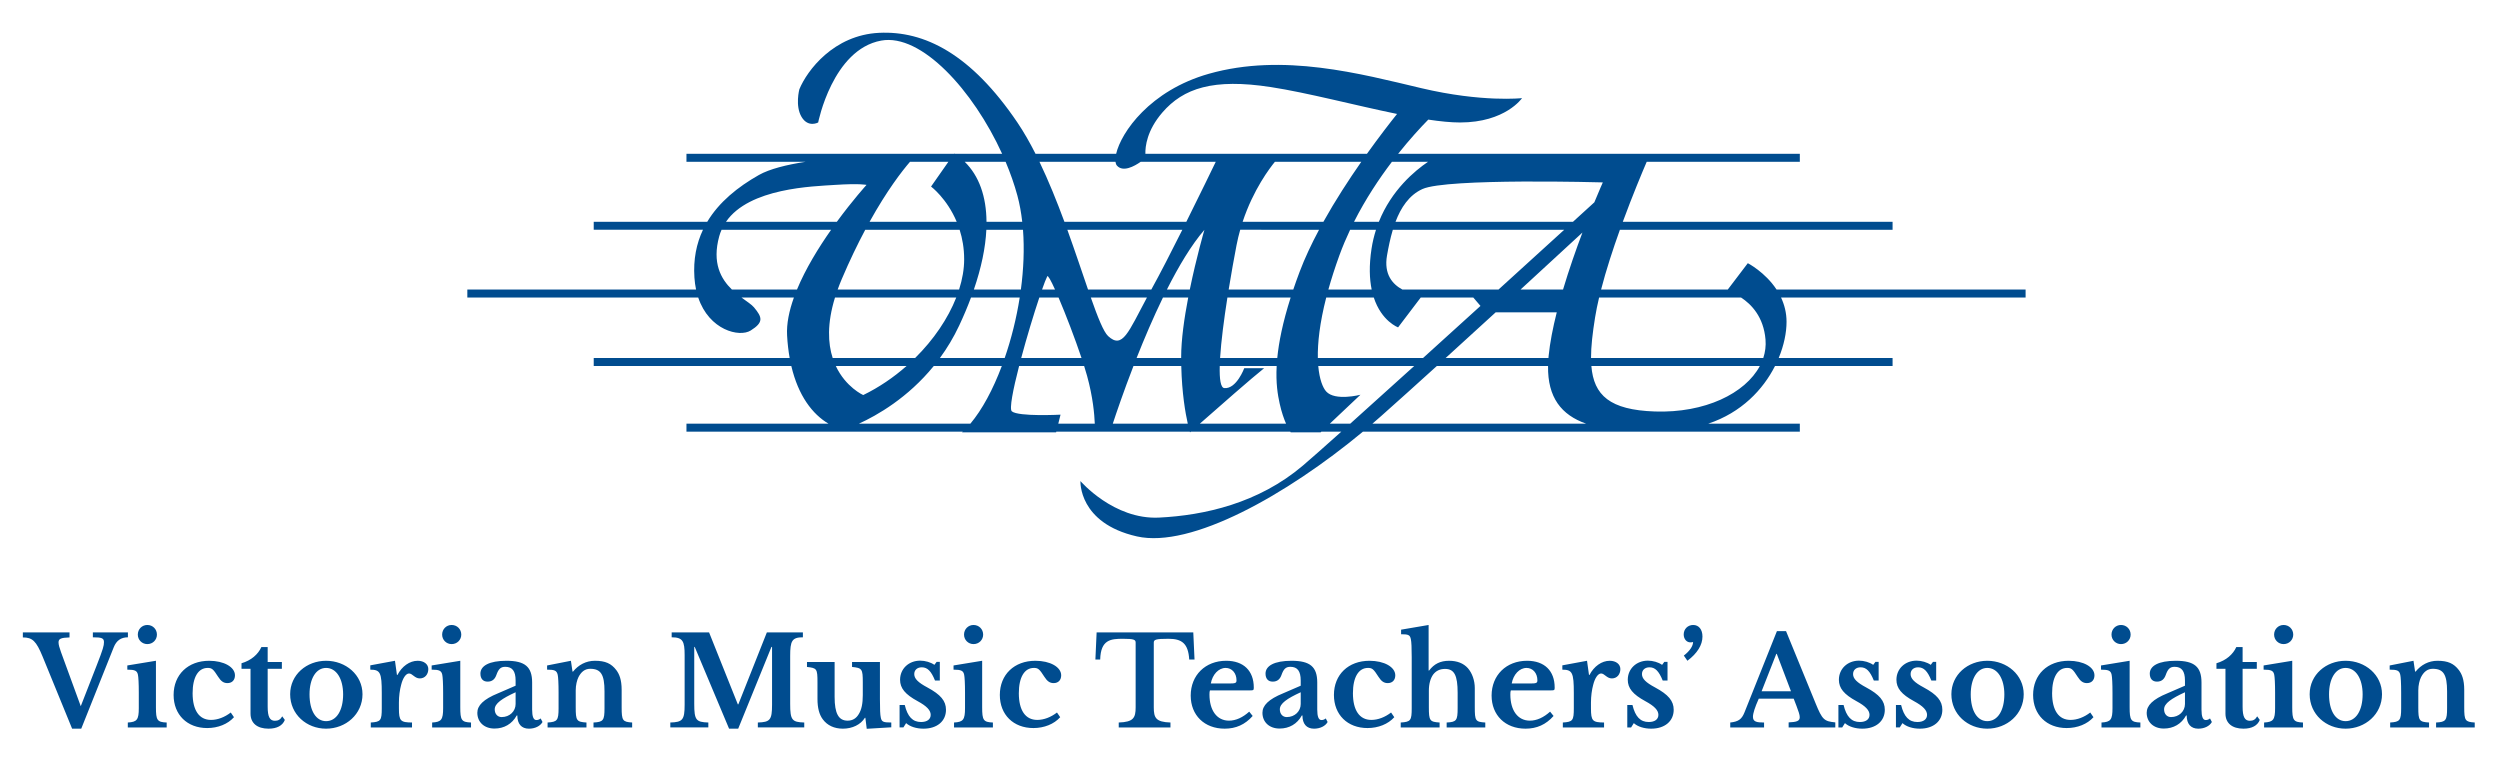
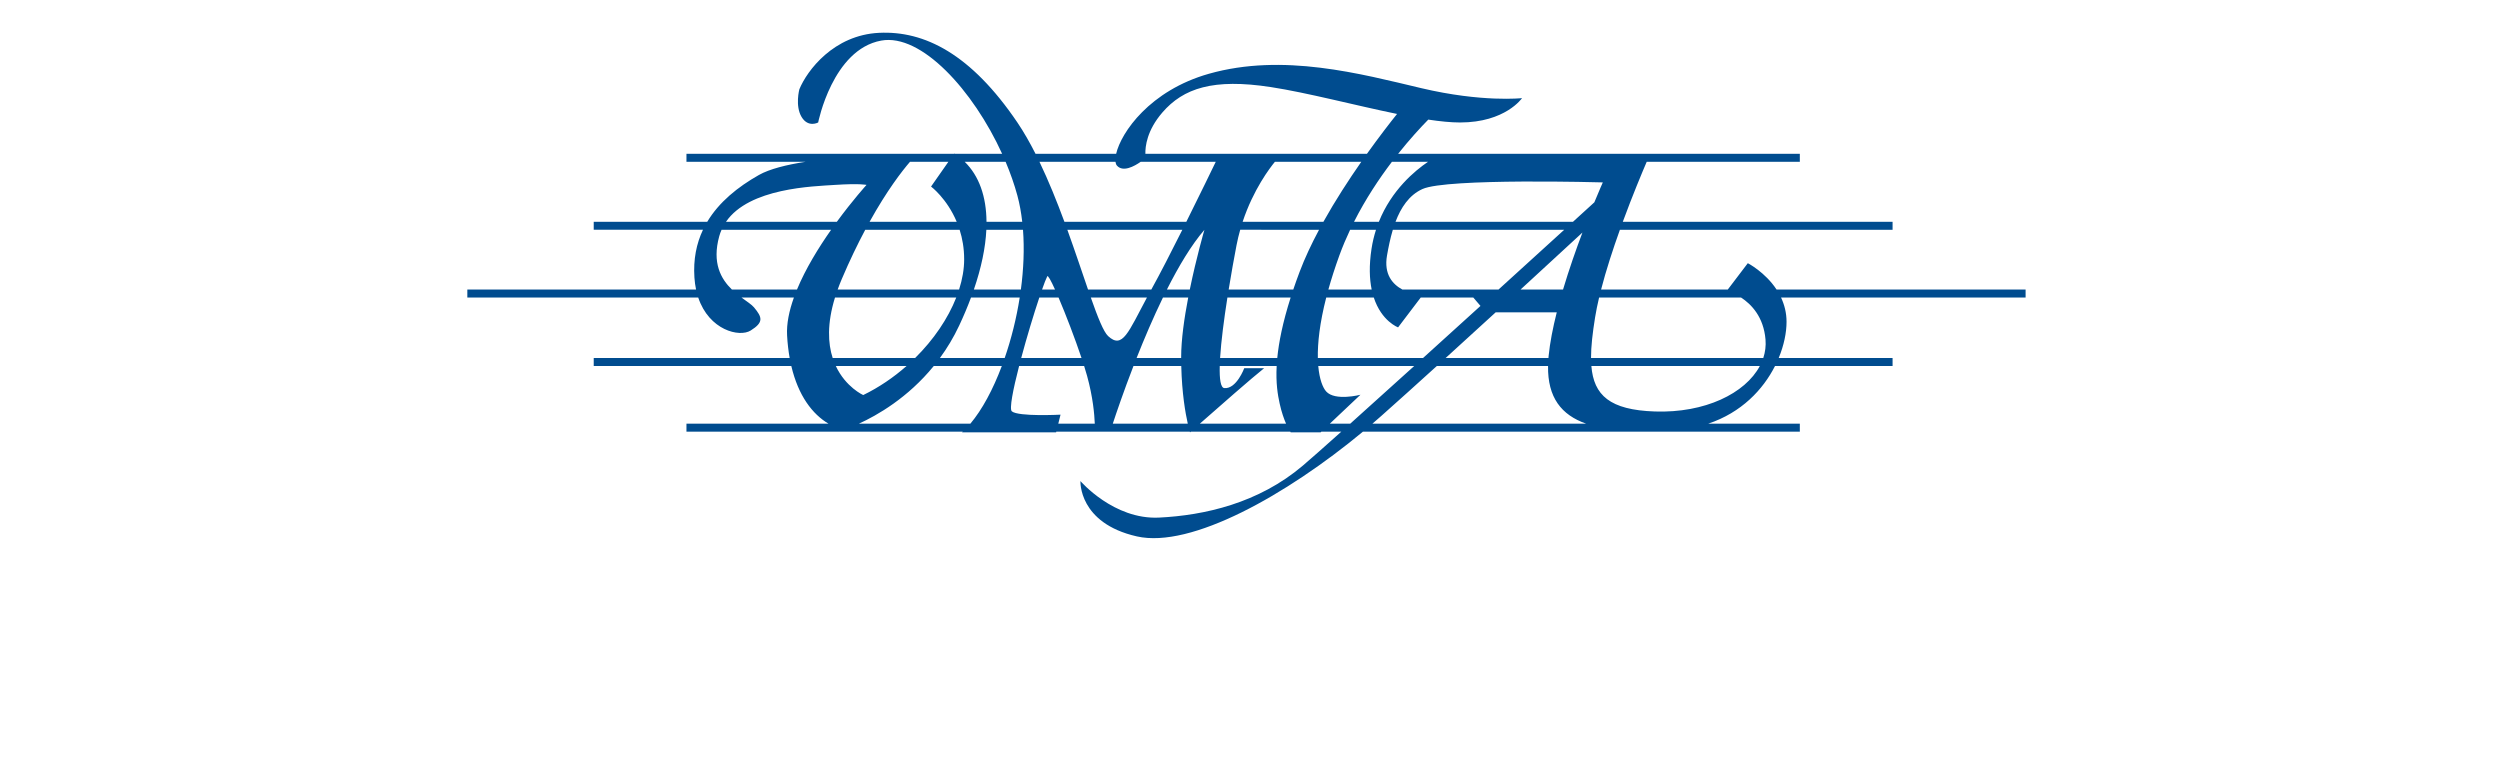
<svg xmlns="http://www.w3.org/2000/svg" version="1.1" id="Layer_1" x="0px" y="0px" viewBox="0 0 202.485 61.281" enable-background="new 0 0 202.485 61.281" xml:space="preserve">
  <g>
-     <path fill="#004C8F" d="M195.868,55.908c0-0.41,0.1-0.82,0.22-1.06c0.22-0.43,0.52-0.68,0.95-0.68c0.871,0,1.161,0.47,1.161,1.831   v1.36c0,0.99-0.1,1.12-0.891,1.16v0.399h3.13v-0.399c-0.77-0.05-0.85-0.15-0.85-1.23v-1.411c0-0.85-0.2-1.29-0.43-1.6   c-0.41-0.539-0.889-0.759-1.74-0.759c-0.71,0-1.33,0.33-1.77,0.879h-0.04l-0.13-0.879l-1.929,0.38v0.339   c0.61,0,0.78,0.07,0.86,0.42c0.04,0.17,0.07,0.67,0.07,1.451v1.25c0,1-0.11,1.11-0.89,1.16v0.399h3.149v-0.399   c-0.8-0.05-0.87-0.15-0.87-1.23V55.908z M189.978,54.098c0.831,0,1.381,0.87,1.381,2.141c0,1.31-0.54,2.17-1.381,2.17   c-0.82,0-1.34-0.85-1.34-2.17C188.638,54.958,189.168,54.098,189.978,54.098 M189.978,53.519c-1.58,0-2.909,1.129-2.909,2.71   c0,1.63,1.329,2.789,2.909,2.789c1.591,0,2.95-1.169,2.95-2.789C192.928,54.658,191.569,53.519,189.978,53.519 M184.189,51.399   c0,0.429,0.34,0.769,0.769,0.769c0.44,0,0.78-0.34,0.78-0.769c0-0.44-0.34-0.78-0.78-0.78   C184.529,50.619,184.189,50.959,184.189,51.399 M185.658,53.518l-2.319,0.38v0.34c0.61,0,0.79,0.08,0.86,0.41   c0.04,0.181,0.07,0.701,0.07,1.471v1.23c0,0.94-0.14,1.13-0.89,1.17v0.399h3.149v-0.399c-0.77-0.03-0.87-0.18-0.87-1.24V53.518z    M180.249,54.168v3.631c0,0.77,0.54,1.219,1.459,1.219c0.68,0,1.14-0.249,1.32-0.709l-0.21-0.29c-0.14,0.25-0.32,0.36-0.59,0.36   c-0.42,0-0.59-0.32-0.59-1.14v-3.071h1.15v-0.549h-1.15v-1.21h-0.51c-0.269,0.59-0.819,1.08-1.609,1.31v0.449H180.249z    M175.558,56.148c-1.209,0.491-1.689,1.001-1.689,1.581c0,0.76,0.56,1.279,1.389,1.279c0.781,0,1.421-0.37,1.801-1.059l0.05-0.001   c0,0.68,0.33,1.07,0.939,1.07c0.49,0,0.92-0.21,1.1-0.54l-0.15-0.29c-0.11,0.091-0.22,0.131-0.35,0.131   c-0.23,0-0.34-0.28-0.34-0.85v-2.191c0-1.269-0.579-1.759-2.079-1.759c-1.401,0-2.11,0.41-2.11,1.039c0,0.41,0.21,0.65,0.58,0.65   c0.379,0,0.589-0.2,0.709-0.53c0.17-0.48,0.34-0.67,0.721-0.67c0.57,0,0.84,0.34,0.84,1.11v0.42L175.558,56.148z M176.969,57.019   c0,0.59-0.48,1.06-1.131,1.06c-0.32,0-0.56-0.24-0.56-0.63c0-0.47,0.58-0.87,1.691-1.381V57.019z M171.019,51.399   c0,0.429,0.34,0.769,0.77,0.769c0.439,0,0.779-0.34,0.779-0.769c0-0.44-0.34-0.78-0.779-0.78   C171.359,50.619,171.019,50.959,171.019,51.399 M172.488,53.518l-2.319,0.38v0.34c0.61,0,0.79,0.08,0.86,0.41   c0.04,0.181,0.07,0.701,0.07,1.471v1.23c0,0.94-0.14,1.13-0.89,1.17v0.399h3.149v-0.399c-0.77-0.03-0.87-0.18-0.87-1.24V53.518z    M169.298,57.709c-0.49,0.38-1.06,0.6-1.6,0.6c-0.96,0-1.49-0.78-1.49-2.16c0-1.291,0.45-2.051,1.22-2.051   c0.34,0,0.45,0.09,0.85,0.72c0.23,0.36,0.44,0.51,0.75,0.51c0.37,0,0.61-0.24,0.61-0.63c0-0.669-0.89-1.179-2.09-1.179   c-1.71,0-2.879,1.119-2.879,2.769c0,1.601,1.099,2.68,2.719,2.68c0.87,0,1.67-0.319,2.17-0.879L169.298,57.709z M160.959,54.098   c0.83,0,1.381,0.87,1.381,2.141c0,1.31-0.541,2.17-1.381,2.17c-0.821,0-1.341-0.85-1.341-2.17   C159.618,54.958,160.149,54.098,160.959,54.098 M160.959,53.519c-1.581,0-2.909,1.129-2.909,2.71c0,1.63,1.328,2.789,2.909,2.789   c1.59,0,2.949-1.169,2.949-2.789C163.908,54.658,162.549,53.519,160.959,53.519 M154.089,58.569c0.32,0.289,0.84,0.449,1.41,0.449   c1.1,0,1.819-0.609,1.819-1.529c0-0.72-0.429-1.23-1.509-1.811c-0.75-0.4-1.061-0.71-1.061-1.08c0-0.33,0.241-0.55,0.611-0.55   c0.46,0,0.761,0.31,1.07,1.07h0.39v-1.509h-0.26l-0.18,0.24c-0.299-0.21-0.74-0.34-1.15-0.34c-0.93,0-1.629,0.659-1.629,1.549   c0,0.681,0.409,1.181,1.419,1.731c0.74,0.4,1.061,0.74,1.061,1.11c0,0.36-0.291,0.58-0.781,0.58c-0.68,0-1.09-0.43-1.32-1.38   h-0.419v1.819h0.309L154.089,58.569z M149.429,58.569c0.32,0.289,0.84,0.449,1.41,0.449c1.1,0,1.819-0.609,1.819-1.529   c0-0.72-0.429-1.23-1.509-1.811c-0.75-0.4-1.061-0.71-1.061-1.08c0-0.33,0.241-0.55,0.611-0.55c0.461,0,0.761,0.31,1.07,1.07h0.39   v-1.509h-0.26l-0.18,0.24c-0.299-0.21-0.74-0.34-1.15-0.34c-0.93,0-1.629,0.659-1.629,1.549c0,0.681,0.409,1.181,1.419,1.731   c0.74,0.4,1.061,0.74,1.061,1.11c0,0.36-0.291,0.58-0.781,0.58c-0.68,0-1.09-0.43-1.32-1.38H148.9v1.819h0.309L149.429,58.569z    M143.869,52.959h0.04l1.15,3.03h-2.38L143.869,52.959z M145.509,57.188c0.16,0.421,0.26,0.711,0.26,0.901   c0,0.32-0.26,0.39-0.9,0.42v0.409h3.78v-0.409c-0.9-0.09-1.05-0.2-1.6-1.551l-2.39-5.839h-0.74l-2.63,6.59   c-0.23,0.57-0.51,0.74-1.15,0.81v0.399h2.74v-0.399c-0.6,0-0.9-0.06-0.9-0.46c0-0.28,0.15-0.751,0.47-1.471h2.83L145.509,57.188z    M136.67,53.518c0.799-0.6,1.219-1.28,1.219-1.96c0-0.569-0.29-0.939-0.75-0.939c-0.439,0-0.769,0.33-0.769,0.77   c0,0.359,0.23,0.639,0.539,0.639c0.07,0,0.17-0.01,0.22-0.03c0,0.33-0.27,0.73-0.749,1.1L136.67,53.518z M132.329,58.569   c0.32,0.289,0.84,0.449,1.41,0.449c1.1,0,1.82-0.609,1.82-1.529c0-0.72-0.43-1.23-1.509-1.811c-0.751-0.4-1.061-0.71-1.061-1.08   c0-0.33,0.24-0.55,0.61-0.55c0.461,0,0.761,0.31,1.07,1.07h0.39v-1.509h-0.26l-0.179,0.24c-0.3-0.21-0.741-0.34-1.151-0.34   c-0.93,0-1.629,0.659-1.629,1.549c0,0.681,0.409,1.181,1.419,1.731c0.741,0.4,1.061,0.74,1.061,1.11c0,0.36-0.29,0.58-0.781,0.58   c-0.68,0-1.09-0.43-1.32-1.38H131.8v1.819h0.31L132.329,58.569z M128.859,56.889c0-0.49,0.07-1.021,0.18-1.421   c0.14-0.56,0.39-0.92,0.64-0.92c0.28,0,0.46,0.4,0.87,0.4c0.42,0,0.69-0.33,0.69-0.759c0-0.39-0.35-0.67-0.86-0.67   c-0.65,0-1.28,0.45-1.64,1.149h-0.04l-0.16-1.149l-1.999,0.37v0.35c0.81,0,0.93,0.239,0.93,1.889v1.221c0,1.01-0.08,1.12-0.89,1.17   v0.399h3.339v-0.399c-0.93-0.01-1.06-0.12-1.06-1.15V56.889z M122.439,55.359c0.13-0.73,0.63-1.261,1.201-1.261   c0.51,0,0.88,0.42,0.88,1.001c0,0.23-0.09,0.26-0.63,0.26H122.439z M125.549,57.639c-0.519,0.47-1.079,0.73-1.639,0.73   c-0.971,0-1.581-0.82-1.581-2.121c0-0.16,0.01-0.26,0.04-0.33h3.22c0.31,0,0.33-0.02,0.33-0.229c0-1.361-0.829-2.17-2.239-2.17   c-1.681,0-2.87,1.17-2.87,2.819c0,1.591,1.109,2.68,2.749,2.68c0.911,0,1.65-0.329,2.27-1.029L125.549,57.639z M115.729,55.949   c0-0.561,0.13-1.021,0.36-1.331c0.23-0.29,0.54-0.44,0.951-0.44c0.75,0,1.02,0.52,1.02,1.941v1.23c0,1.01-0.09,1.13-0.89,1.17   v0.399h3.129v-0.399c-0.79-0.05-0.85-0.13-0.85-1.24v-1.551c0-0.61-0.21-1.21-0.56-1.61c-0.359-0.399-0.869-0.599-1.519-0.599   c-0.711,0-1.211,0.25-1.621,0.789h-0.04v-3.689l-2.229,0.38v0.37c0.6,0,0.72,0.06,0.79,0.4c0.05,0.24,0.07,0.68,0.07,1.47v4.11   c0,1.01-0.08,1.12-0.89,1.17v0.399h3.149v-0.399c-0.8-0.05-0.87-0.15-0.87-1.24V55.949z M112.669,57.709   c-0.49,0.38-1.06,0.6-1.6,0.6c-0.96,0-1.49-0.78-1.49-2.16c0-1.291,0.45-2.051,1.22-2.051c0.34,0,0.45,0.09,0.85,0.72   c0.23,0.36,0.44,0.51,0.75,0.51c0.37,0,0.61-0.24,0.61-0.63c0-0.669-0.89-1.179-2.09-1.179c-1.71,0-2.879,1.119-2.879,2.769   c0,1.601,1.099,2.68,2.719,2.68c0.87,0,1.67-0.319,2.17-0.879L112.669,57.709z M103.939,56.148   c-1.209,0.491-1.689,1.001-1.689,1.581c0,0.76,0.56,1.279,1.389,1.279c0.781,0,1.421-0.37,1.801-1.059l0.05-0.001   c0,0.68,0.33,1.07,0.939,1.07c0.49,0,0.92-0.21,1.1-0.54l-0.15-0.29c-0.11,0.091-0.22,0.131-0.35,0.131   c-0.23,0-0.34-0.28-0.34-0.85v-2.191c0-1.269-0.579-1.759-2.079-1.759c-1.401,0-2.11,0.41-2.11,1.039c0,0.41,0.21,0.65,0.58,0.65   c0.379,0,0.589-0.2,0.709-0.53c0.17-0.48,0.34-0.67,0.721-0.67c0.57,0,0.84,0.34,0.84,1.11v0.42L103.939,56.148z M105.35,57.019   c0,0.59-0.48,1.06-1.131,1.06c-0.32,0-0.56-0.24-0.56-0.63c0-0.47,0.58-0.87,1.691-1.381V57.019z M98.069,55.359   c0.13-0.73,0.631-1.261,1.201-1.261c0.51,0,0.88,0.42,0.88,1.001c0,0.23-0.09,0.26-0.63,0.26H98.069z M101.179,57.639   c-0.519,0.47-1.079,0.73-1.639,0.73c-0.971,0-1.581-0.82-1.581-2.121c0-0.16,0.01-0.26,0.04-0.33h3.22c0.31,0,0.33-0.02,0.33-0.229   c0-1.361-0.829-2.17-2.239-2.17c-1.681,0-2.87,1.17-2.87,2.819c0,1.591,1.109,2.68,2.75,2.68c0.91,0,1.65-0.329,2.269-1.029   L101.179,57.639z M96.649,51.219H88.82l-0.1,2.199h0.389c0.04-1.62,0.871-1.68,1.841-1.68c0.89,0,1.03,0.07,1.03,0.31v5.241   c0,0.86-0.18,1.19-1.37,1.23v0.399h4.19v-0.399c-1.181-0.04-1.351-0.37-1.351-1.23v-5.241c0-0.24,0.15-0.31,1.191-0.31   c1.07,0.001,1.6,0.361,1.68,1.68h0.429L96.649,51.219z M85.609,57.709c-0.49,0.38-1.06,0.6-1.6,0.6c-0.96,0-1.49-0.78-1.49-2.16   c0-1.291,0.45-2.051,1.22-2.051c0.34,0,0.45,0.09,0.85,0.72c0.23,0.36,0.44,0.51,0.75,0.51c0.37,0,0.61-0.24,0.61-0.63   c0-0.669-0.89-1.179-2.09-1.179c-1.71,0-2.879,1.119-2.879,2.769c0,1.601,1.1,2.68,2.719,2.68c0.87,0,1.67-0.319,2.17-0.879   L85.609,57.709z M78.081,51.399c0,0.429,0.339,0.769,0.769,0.769c0.439,0,0.779-0.34,0.779-0.769c0-0.44-0.34-0.78-0.779-0.78   C78.42,50.619,78.081,50.959,78.081,51.399 M79.549,53.518l-2.318,0.38v0.34c0.61,0,0.79,0.08,0.86,0.41   c0.04,0.181,0.07,0.701,0.07,1.471v1.23c0,0.94-0.14,1.13-0.89,1.17v0.399h3.148v-0.399c-0.77-0.03-0.87-0.18-0.87-1.24V53.518z    M73.39,58.569c0.32,0.289,0.84,0.449,1.41,0.449c1.1,0,1.819-0.609,1.819-1.529c0-0.72-0.429-1.23-1.509-1.811   c-0.75-0.4-1.061-0.71-1.061-1.08c0-0.33,0.241-0.55,0.611-0.55c0.46,0,0.761,0.31,1.07,1.07h0.39v-1.509h-0.26l-0.18,0.24   c-0.299-0.21-0.74-0.34-1.15-0.34c-0.93,0-1.629,0.659-1.629,1.549c0,0.681,0.409,1.181,1.419,1.731   c0.74,0.4,1.061,0.74,1.061,1.11c0,0.36-0.291,0.58-0.781,0.58c-0.68,0-1.09-0.43-1.32-1.38h-0.419v1.819h0.309L73.39,58.569z    M69.881,56.299c0,0.69-0.1,1.17-0.321,1.53c-0.21,0.36-0.51,0.54-0.91,0.54c-0.73,0-1.051-0.58-1.051-1.92v-2.83h-2.238v0.4   c0.8,0.09,0.85,0.14,0.85,1.24v1.35c0,0.73,0.14,1.26,0.429,1.65c0.37,0.5,0.929,0.759,1.63,0.759c0.77,0,1.441-0.329,1.78-0.879   h0.04l0.11,0.889l1.989-0.12v-0.389c-0.66,0-0.78-0.06-0.85-0.4c-0.05-0.22-0.07-0.66-0.07-1.47v-3.03H69.01v0.4   c0.811,0.08,0.871,0.16,0.871,1.24V56.299z M59.76,57.049l-2.33-5.83h-3.029v0.399c0.9,0,1.05,0.31,1.05,1.44v4.021   c0,1.24-0.17,1.41-1.16,1.44v0.399h3.079v-0.399c-0.991-0.03-1.141-0.19-1.141-1.51v-4.611h0.04l2.781,6.62h0.74l2.691-6.62h0.05   v4.68c0,1.241-0.16,1.411-1.151,1.441v0.399h3.759v-0.399c-0.99-0.03-1.14-0.19-1.14-1.51v-3.881c0-1.21,0.14-1.51,1.03-1.51   v-0.399h-2.918l-2.311,5.83H59.76z M46.63,55.908c0-0.41,0.1-0.82,0.22-1.06c0.22-0.43,0.52-0.68,0.95-0.68   c0.871,0,1.161,0.47,1.161,1.831v1.36c0,0.99-0.1,1.12-0.891,1.16v0.399h3.13v-0.399c-0.77-0.05-0.85-0.15-0.85-1.23v-1.411   c0-0.85-0.2-1.29-0.43-1.6c-0.41-0.539-0.889-0.759-1.74-0.759c-0.71,0-1.33,0.33-1.77,0.879h-0.04l-0.13-0.879l-1.929,0.38v0.339   c0.61,0,0.78,0.07,0.86,0.42c0.04,0.17,0.07,0.67,0.07,1.451v1.25c0,1-0.11,1.11-0.89,1.16v0.399H47.5v-0.399   c-0.8-0.05-0.87-0.15-0.87-1.23V55.908z M40.35,56.148c-1.209,0.491-1.689,1.001-1.689,1.581c0,0.76,0.559,1.279,1.389,1.279   c0.78,0,1.421-0.37,1.801-1.059l0.05-0.001c0,0.68,0.33,1.07,0.939,1.07c0.49,0,0.92-0.21,1.1-0.54l-0.15-0.29   c-0.11,0.091-0.22,0.131-0.35,0.131c-0.23,0-0.34-0.28-0.34-0.85v-2.191c0-1.269-0.58-1.759-2.08-1.759   c-1.4,0-2.109,0.41-2.109,1.039c0,0.41,0.21,0.65,0.579,0.65c0.38,0,0.59-0.2,0.71-0.53c0.17-0.48,0.34-0.67,0.72-0.67   c0.571,0,0.841,0.34,0.841,1.11v0.42L40.35,56.148z M41.761,57.019c0,0.59-0.48,1.06-1.131,1.06c-0.32,0-0.56-0.24-0.56-0.63   c0-0.47,0.58-0.87,1.691-1.381V57.019z M35.811,51.399c0,0.429,0.34,0.769,0.769,0.769c0.44,0,0.78-0.34,0.78-0.769   c0-0.44-0.34-0.78-0.78-0.78C36.151,50.619,35.811,50.959,35.811,51.399 M37.28,53.518l-2.319,0.38v0.34   c0.61,0,0.79,0.08,0.86,0.41c0.04,0.181,0.07,0.701,0.07,1.471v1.23c0,0.94-0.14,1.13-0.89,1.17v0.399h3.149v-0.399   c-0.77-0.03-0.87-0.18-0.87-1.24V53.518z M32.31,56.889c0-0.49,0.07-1.021,0.18-1.421c0.14-0.56,0.39-0.92,0.64-0.92   c0.28,0,0.46,0.4,0.87,0.4c0.42,0,0.69-0.33,0.69-0.759c0-0.39-0.35-0.67-0.86-0.67c-0.65,0-1.28,0.45-1.64,1.149h-0.04   l-0.16-1.149l-1.999,0.37v0.35c0.81,0,0.93,0.239,0.93,1.889v1.221c0,1.01-0.08,1.12-0.89,1.17v0.399h3.339v-0.399   c-0.93-0.01-1.06-0.12-1.06-1.15V56.889z M26.411,54.098c0.83,0,1.38,0.87,1.38,2.141c0,1.31-0.54,2.17-1.38,2.17   c-0.821,0-1.341-0.85-1.341-2.17C25.07,54.958,25.6,54.098,26.411,54.098 M26.411,53.519c-1.581,0-2.91,1.129-2.91,2.71   c0,1.63,1.329,2.789,2.91,2.789c1.59,0,2.949-1.169,2.949-2.789C29.36,54.658,28.001,53.519,26.411,53.519 M20.291,54.168v3.631   c0,0.77,0.54,1.219,1.459,1.219c0.68,0,1.14-0.249,1.32-0.709l-0.21-0.29c-0.14,0.25-0.32,0.36-0.59,0.36   c-0.42,0-0.59-0.32-0.59-1.14v-3.071h1.15v-0.549h-1.15v-1.21h-0.509c-0.27,0.59-0.82,1.08-1.61,1.31v0.449H20.291z M18.69,57.709   c-0.49,0.38-1.06,0.6-1.6,0.6c-0.96,0-1.49-0.78-1.49-2.16c0-1.291,0.45-2.051,1.22-2.051c0.34,0,0.45,0.09,0.85,0.72   c0.23,0.36,0.44,0.51,0.75,0.51c0.37,0,0.61-0.24,0.61-0.63c0-0.669-0.89-1.179-2.09-1.179c-1.709,0-2.879,1.119-2.879,2.769   c0,1.601,1.1,2.68,2.719,2.68c0.87,0,1.67-0.319,2.17-0.879L18.69,57.709z M11.162,51.399c0,0.429,0.339,0.769,0.769,0.769   c0.44,0,0.779-0.34,0.779-0.769c0-0.44-0.339-0.78-0.779-0.78C11.501,50.619,11.162,50.959,11.162,51.399 M12.63,53.518   l-2.318,0.38v0.34c0.61,0,0.79,0.08,0.86,0.41c0.04,0.181,0.07,0.701,0.07,1.471v1.23c0,0.94-0.14,1.13-0.89,1.17v0.399H13.5   v-0.399c-0.77-0.03-0.87-0.18-0.87-1.24V53.518z M4.941,52.818c-0.13-0.36-0.2-0.61-0.2-0.79c0-0.29,0.19-0.38,0.89-0.4v-0.409   h-3.78v0.409c0.78,0,1.08,0.29,1.6,1.55l2.39,5.84h0.74l2.63-6.59c0.22-0.55,0.59-0.81,1.15-0.81v-0.399h-2.84v0.399   c0.72,0,0.9,0.07,0.9,0.39c0,0.29-0.07,0.55-0.58,1.86l-1.3,3.33L4.941,52.818z" />
-   </g>
+     </g>
  <g>
    <path fill="#004C8F" d="M58.255,19.13c0.05-0.182,0.115-0.354,0.188-0.52h8.874c-1.011,1.438-2.066,3.148-2.766,4.842H59.28   C58.394,22.593,57.656,21.301,58.255,19.13 M67.636,14.976c2.011-0.134,2.547,0,2.547,0s-1.107,1.217-2.403,2.987h-8.979   C60.687,15.216,65.851,15.095,67.636,14.976 M76.813,13.105L75.41,15.11c0,0,1.287,0.966,2.077,2.853h-7.056   c1.42-2.559,2.629-4.111,3.273-4.858H76.813z M81.449,13.105c0.383,0.909,0.707,1.827,0.952,2.731   c0.182,0.672,0.31,1.386,0.394,2.127h-2.894c-0.015-2.052-0.601-3.716-1.764-4.858H81.449z M90.347,13.105   c0.017,0.133,0.057,0.239,0.121,0.311c0.489,0.55,1.395,0.058,1.922-0.311h6.079c-0.257,0.534-1.255,2.595-2.383,4.858h-9.875   c-0.607-1.641-1.279-3.314-2.021-4.858H90.347z M94.143,9.113c1.704-1.972,4.124-2.778,8.785-2.061   c2.952,0.454,6.838,1.483,10.225,2.177c-0.535,0.668-1.424,1.809-2.439,3.229H92.769C92.754,11.871,92.889,10.566,94.143,9.113    M115.661,13.105c-1.072,0.725-2.955,2.29-3.981,4.858h-2.011c0.931-1.841,2.025-3.485,3.068-4.858H115.661z M123.154,23.452   c1.935-1.777,3.696-3.402,5.014-4.618c-0.521,1.38-1.085,2.986-1.571,4.618H123.154z M141.016,24.099   c0.83,0.54,1.827,1.564,1.98,3.403c0.043,0.513-0.022,1.015-0.181,1.496h-13.951c-0.003-0.937,0.126-2.031,0.328-3.289   c0.082-0.509,0.193-1.05,0.325-1.61H141.016z M134.032,33.328c-3.645-0.123-4.948-1.312-5.141-3.683h13.644   C141.358,31.859,138.092,33.466,134.032,33.328 M111.158,34.314c0.247-0.213,0.493-0.425,0.734-0.639   c1.299-1.153,2.844-2.545,4.481-4.03h9.01c-0.039,2.551,1.077,3.962,3.081,4.669H111.158z M107.709,34.314l2.48-2.342   c0,0-2.062,0.537-2.779-0.269c-0.272-0.306-0.543-0.973-0.639-2.058h7.77c-1.897,1.717-3.681,3.325-5.178,4.669H107.709z    M97.182,34.314c1.409-1.243,4.275-3.76,5.208-4.494h-1.613c0,0-0.628,1.703-1.614,1.614c-0.3-0.028-0.4-0.721-0.372-1.789h4.611   c-0.073,1.376,0.085,2.332,0.243,3.044c0.158,0.71,0.351,1.246,0.517,1.625H97.182z M90.13,34.314   c0.289-0.879,0.88-2.616,1.674-4.669h3.872c0.052,2.216,0.335,3.816,0.527,4.669H90.13z M81.953,33.316   c-0.216-0.179,0.095-1.758,0.588-3.671h5.268c0.092,0.291,0.172,0.561,0.239,0.803c0.472,1.712,0.594,3.109,0.623,3.866h-2.956   l0.182-0.729C85.897,33.585,82.491,33.764,81.953,33.316 M75.628,29.645h5.513c-0.713,1.899-1.592,3.538-2.546,4.669h-9.027   C71.036,33.644,73.527,32.227,75.628,29.645 M73.424,29.645c-1.051,0.925-2.235,1.733-3.509,2.352c0,0-1.411-0.63-2.219-2.352   H73.424z M93.249,23.452h-5.125c-0.487-1.413-1.044-3.094-1.676-4.842h9.315C94.87,20.392,93.936,22.216,93.249,23.452    M111.097,23.452h-3.507c0.238-0.853,0.532-1.775,0.895-2.775c0.259-0.71,0.552-1.4,0.867-2.067h2.096   c-0.154,0.482-0.28,0.994-0.363,1.541C110.877,21.514,110.92,22.595,111.097,23.452 M121.142,25.296h4.946   c-0.314,1.246-0.554,2.461-0.661,3.55c-0.005,0.052-0.007,0.101-0.011,0.152h-8.33C118.42,27.786,119.799,26.527,121.142,25.296    M107.416,24.099h3.853c0.63,1.928,1.968,2.416,1.968,2.416l1.833-2.416h4.258l0.582,0.679c-1.552,1.409-3.132,2.842-4.654,4.22   h-8.519C106.713,27.79,106.885,26.175,107.416,24.099 M99.412,24.099h5.123c-0.645,2.026-0.96,3.623-1.084,4.899H98.82   C98.904,27.637,99.135,25.866,99.412,24.099 M96.366,23.452h-1.854c0.95-1.884,1.984-3.616,3.038-4.837   C97.55,18.615,96.902,20.837,96.366,23.452 M94.192,24.099h2.046c-0.319,1.661-0.571,3.416-0.571,4.825   c0,0.025,0.001,0.049,0.001,0.074h-3.611C92.676,27.433,93.401,25.726,94.192,24.099 M88.35,24.099h4.546   c-1.507,2.804-1.976,4.207-3.145,3.122C89.381,26.877,88.916,25.71,88.35,24.099 M84.4,23.452c0.174-0.495,0.321-0.872,0.421-1.072   c0.053-0.106,0.297,0.335,0.63,1.072H84.4z M84.178,24.099h1.558c0.588,1.377,1.334,3.324,1.862,4.899h-4.887   C83.167,27.298,83.729,25.44,84.178,24.099 M78.645,24.099h3.946c-0.267,1.695-0.687,3.367-1.217,4.899h-5.247   c0.571-0.779,1.102-1.652,1.562-2.63C78.053,25.592,78.371,24.835,78.645,24.099 M126.692,18.61   c-1.574,1.433-3.404,3.098-5.322,4.842h-7.785c-0.789-0.424-1.515-1.231-1.245-2.763c0.112-0.636,0.255-1.363,0.47-2.079H126.692z    M129.133,16.386c-0.517,0.471-1.098,1.001-1.731,1.577h-14.373c0.428-1.131,1.089-2.157,2.18-2.652   c1.972-0.897,14.61-0.538,14.61-0.538S129.544,15.387,129.133,16.386 M106.835,18.61c-0.609,1.14-1.155,2.293-1.576,3.412   c-0.188,0.498-0.357,0.973-0.511,1.43h-5.233c0.207-1.278,0.432-2.526,0.634-3.582c0.084-0.437,0.186-0.857,0.3-1.26H106.835z    M110.257,13.105c-1.01,1.447-2.102,3.124-3.069,4.858h-6.541c0.864-2.615,2.212-4.372,2.612-4.858H110.257z M82.857,18.61   c0.118,1.548,0.048,3.197-0.172,4.842h-3.807c0.603-1.761,0.941-3.389,1.011-4.842H82.857z M70.08,18.61h7.644   c0.222,0.697,0.367,1.496,0.367,2.397c0,0.786-0.145,1.611-0.411,2.445h-9.834c0.098-0.272,0.204-0.549,0.327-0.837   C68.823,21.087,69.468,19.759,70.08,18.61 M67.629,24.099h9.821c-0.67,1.706-1.834,3.42-3.332,4.899h-6.676   C67.058,27.811,66.978,26.211,67.629,24.099 M60.801,26.77c1.072-0.67,0.938-1.072,0.268-1.876   c-0.188-0.226-0.575-0.472-1.012-0.795h4.244c-0.384,1.072-0.604,2.122-0.551,3.073c0.036,0.656,0.108,1.263,0.209,1.826H48.088   v0.647h16.004c0.566,2.416,1.719,3.908,3.009,4.669H55.599v0.647H77.98c-0.021,0.019-0.041,0.04-0.061,0.058h7.619l0.015-0.058   h10.814c0.01,0.034,0.017,0.058,0.017,0.058s0.024-0.021,0.066-0.058h8.052c0.024,0.038,0.039,0.058,0.039,0.058h2.421l0.062-0.058   h1.616c-1.425,1.275-2.525,2.248-3.113,2.747c-3.585,3.048-7.977,4.034-11.652,4.214c-3.676,0.179-6.365-2.958-6.365-2.958   s-0.179,3.406,4.572,4.482c4.387,0.993,12.136-3.365,18.308-8.485h35.385v-0.647h-7.417c2.688-0.897,4.439-2.757,5.406-4.669h9.523   v-0.647h-9.224c0.431-1.041,0.636-2.067,0.636-2.931c0-0.742-0.177-1.398-0.445-1.968h19.807v-0.647h-20.17   c-0.929-1.414-2.329-2.136-2.329-2.136l-1.623,2.136h-10.261c0.407-1.579,0.961-3.272,1.524-4.842h22.085v-0.647h-21.85   c0.8-2.172,1.576-4.019,1.936-4.858h12.402v-0.647h-32.536c0.947-1.19,1.818-2.134,2.443-2.771   c0.961,0.145,1.835,0.233,2.574,0.233c3.675,0,5.02-1.972,5.02-1.972s-3.227,0.359-8.157-0.807   c-4.93-1.165-11.205-2.868-17.211-1.165c-4.771,1.353-7.108,4.742-7.508,6.482h-6.529c-0.464-0.915-0.953-1.775-1.47-2.538   c-3.765-5.558-7.53-7.44-11.205-7.261c-3.675,0.18-5.826,3.048-6.454,4.572c0,0-0.358,1.345,0.18,2.241   c0.537,0.896,1.344,0.448,1.344,0.448s1.165-5.916,5.109-6.633c3.241-0.59,7.448,4.026,9.791,9.171h-3.837   c-0.015-0.009-0.028-0.02-0.043-0.029l-0.02,0.029H55.599v0.647h9.649c-1.537,0.238-2.914,0.579-3.777,1.066   c-1.722,0.974-3.235,2.199-4.188,3.792h-9.195v0.647h8.849c-0.526,1.113-0.791,2.392-0.693,3.871   c0.023,0.347,0.07,0.669,0.133,0.971H37.851v0.647h18.701C57.437,26.748,59.891,27.339,60.801,26.77" />
  </g>
</svg>